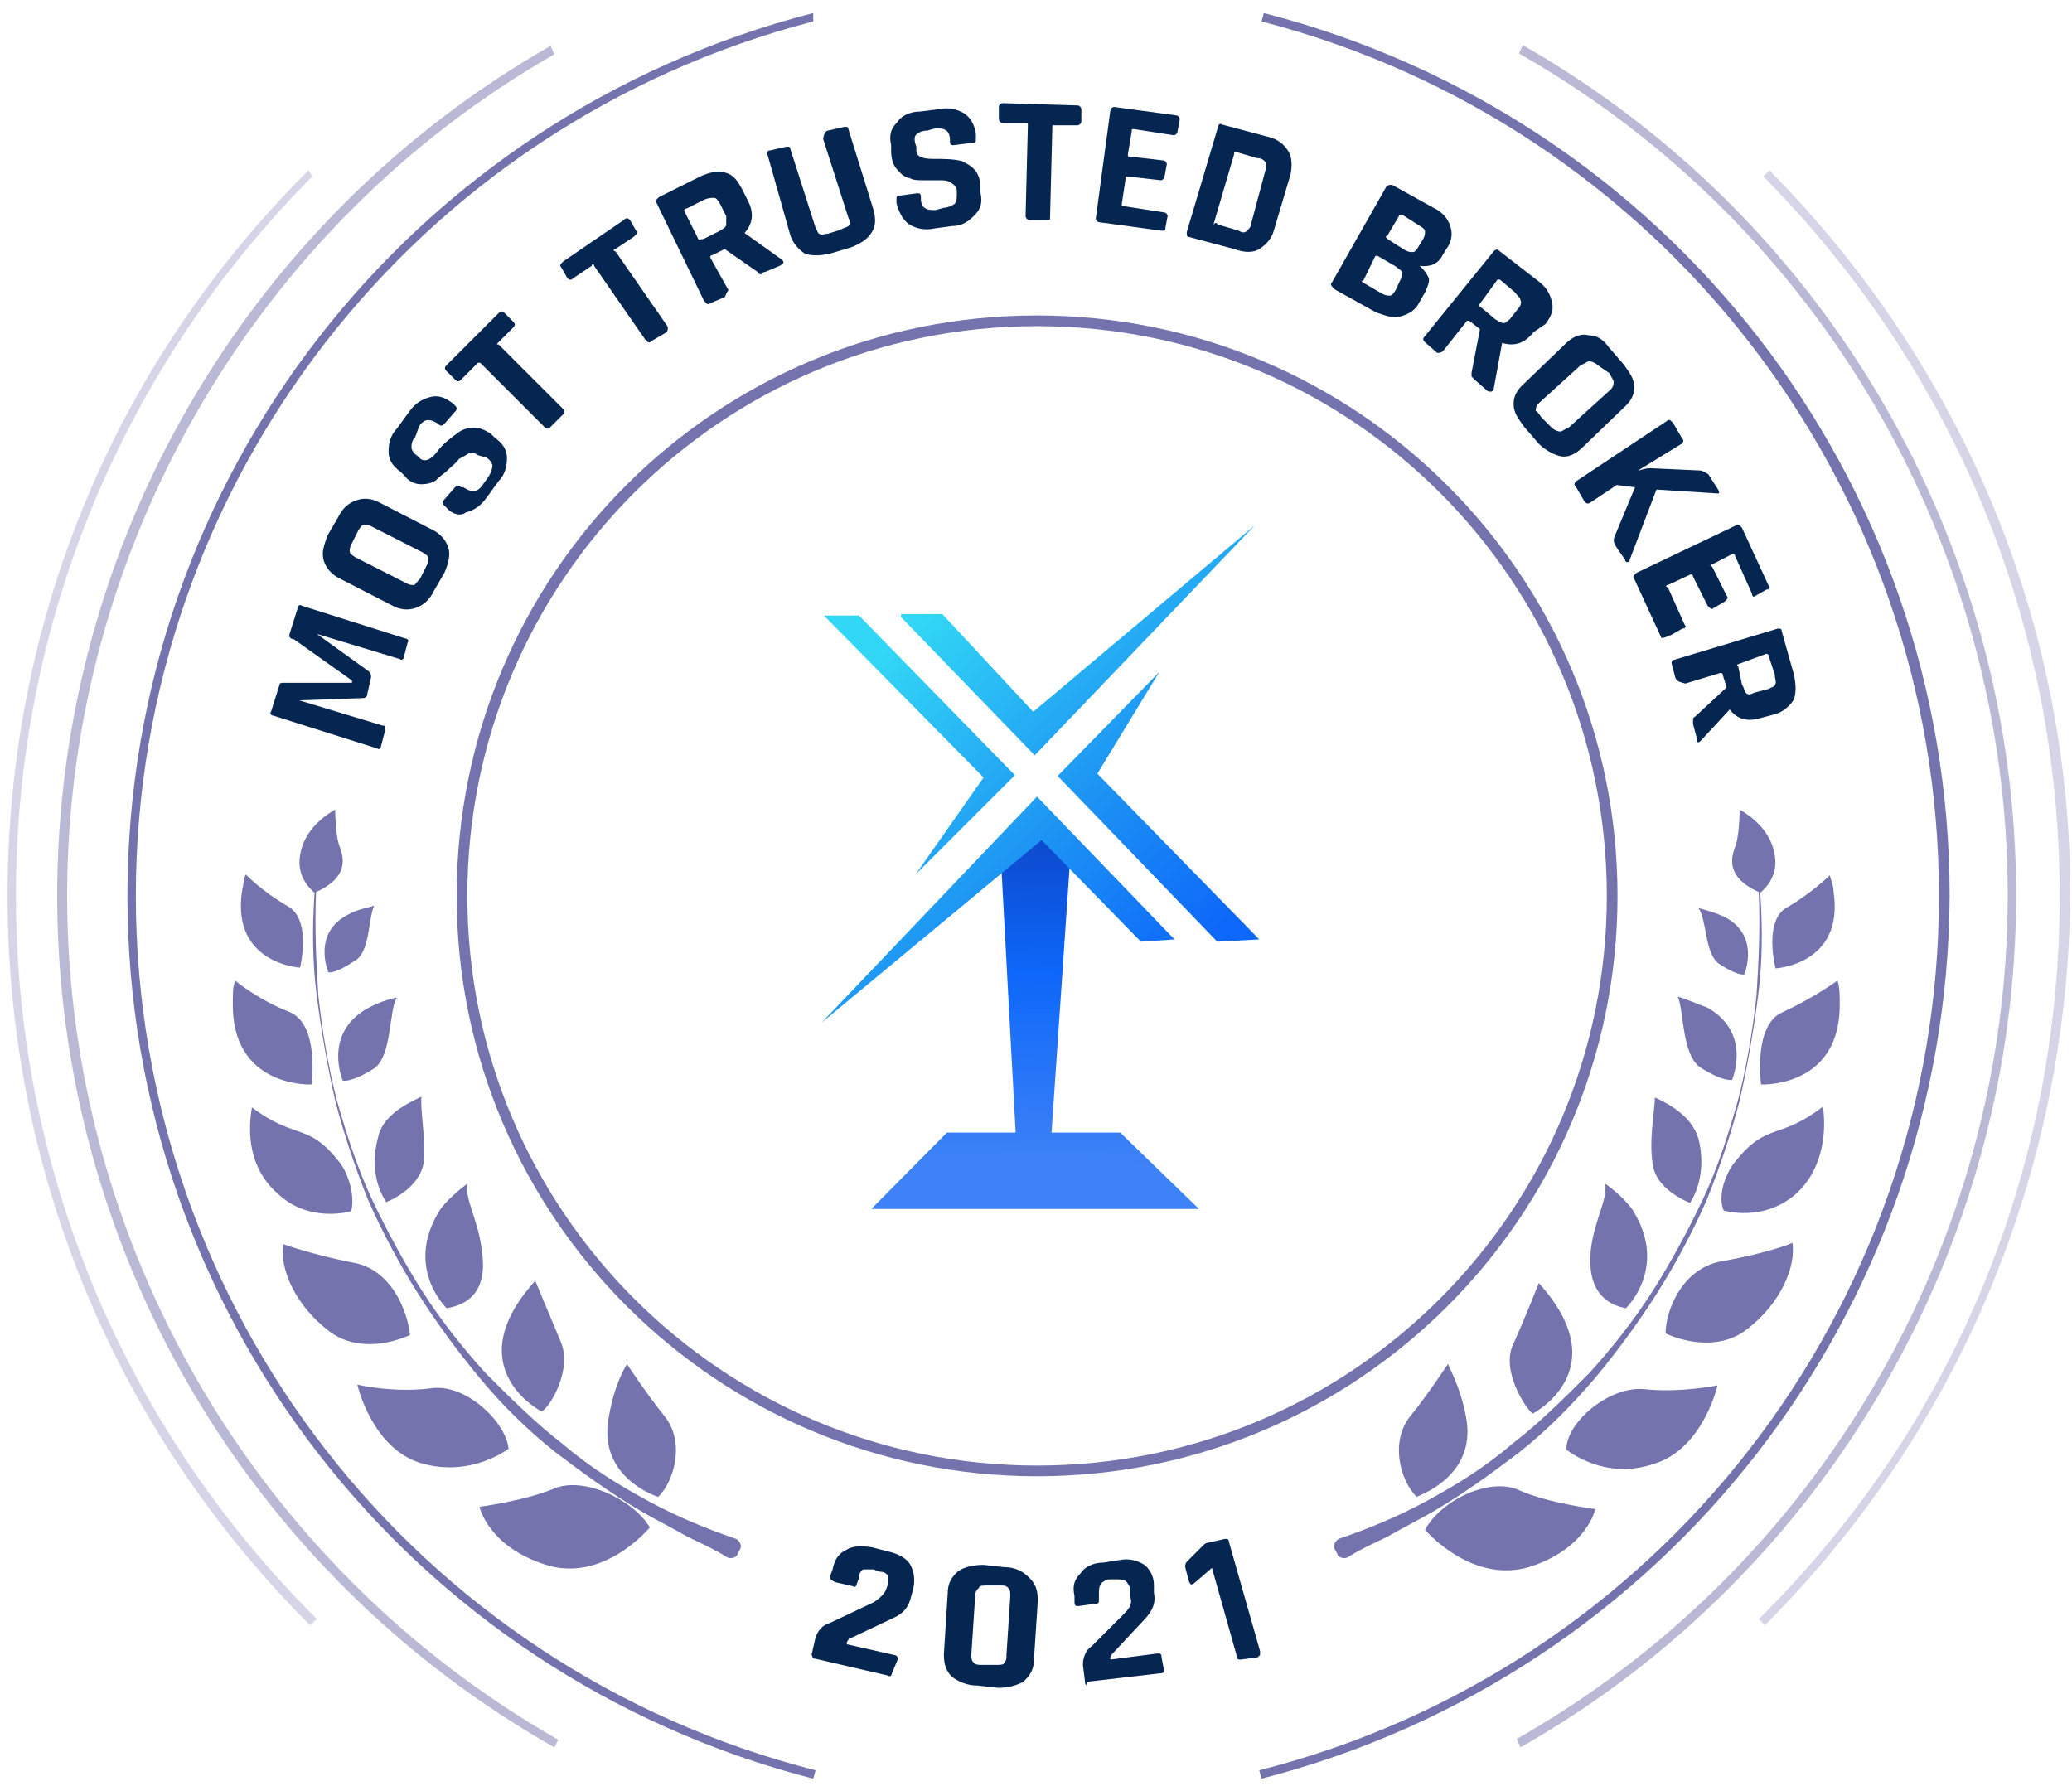
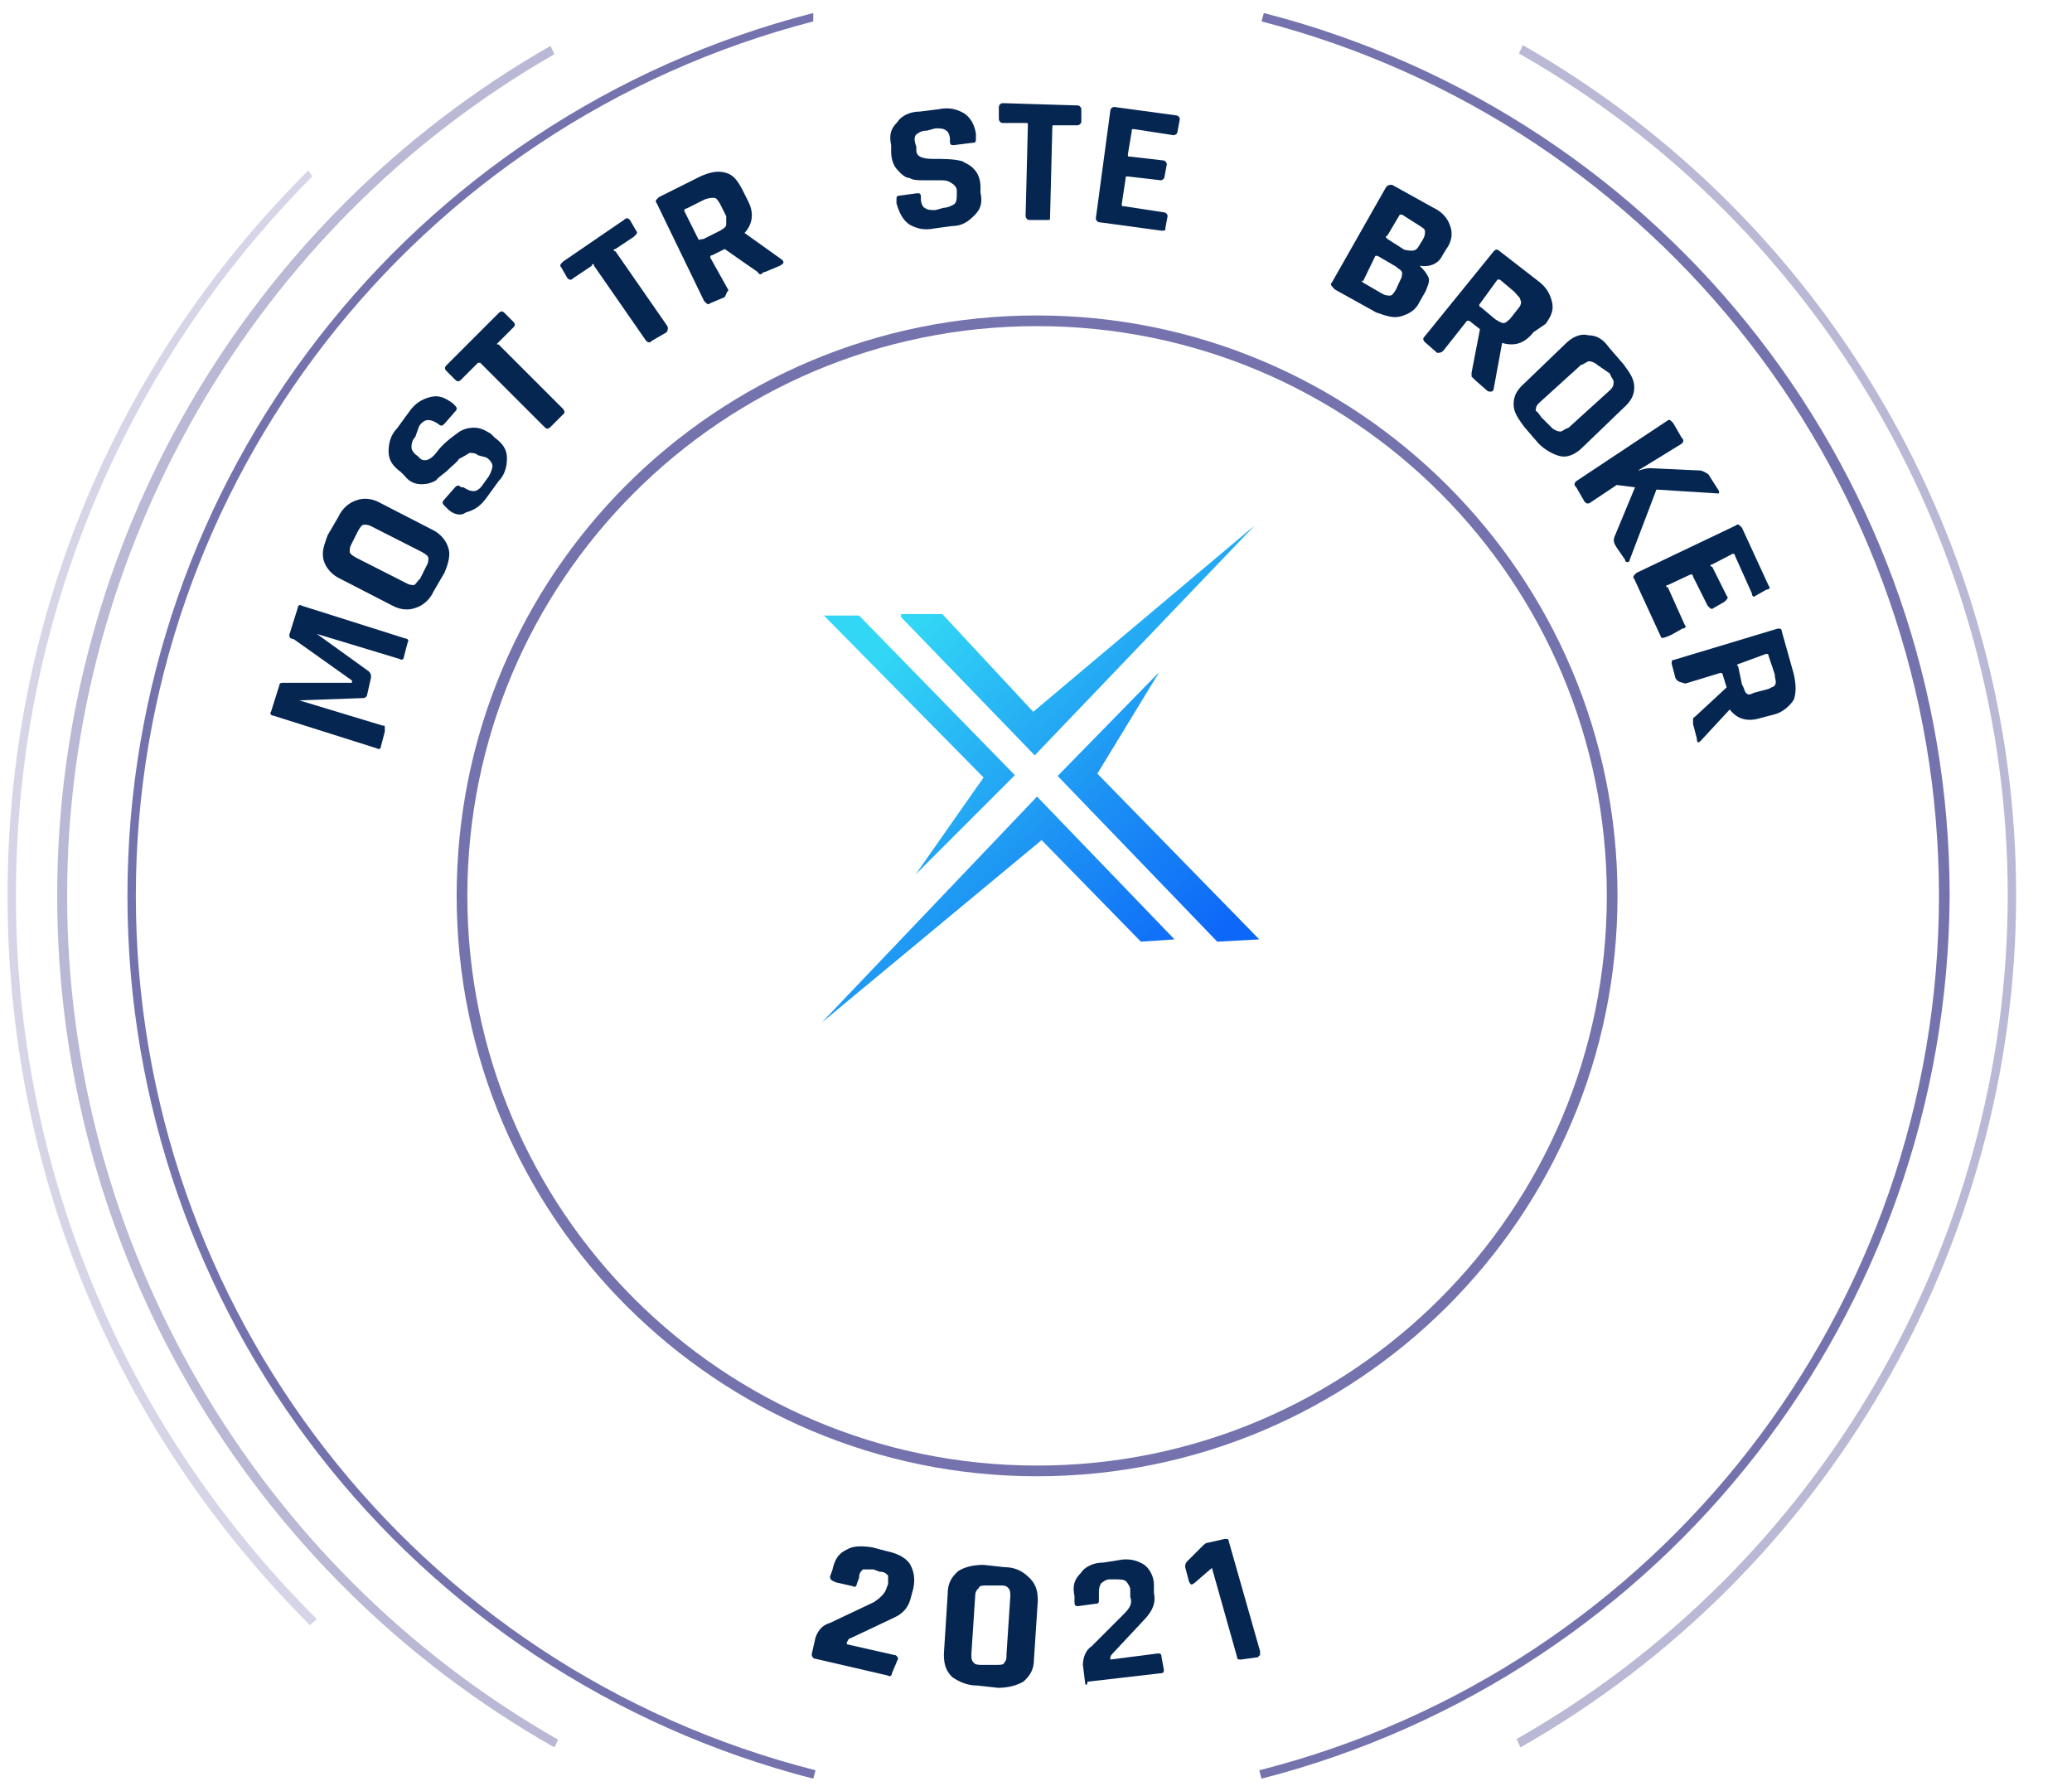
<svg xmlns="http://www.w3.org/2000/svg" width="145" height="125" viewBox="0 0 145 125" fill="none">
  <path d="M20.248 44.416L20.836 42.546C20.836 42.385 20.996 42.278 21.103 42.385L28.372 44.684C28.532 44.684 28.639 44.844 28.532 44.951L28.265 45.967C28.265 46.127 28.105 46.234 27.998 46.127L22.172 44.363L25.806 46.982C25.967 47.142 25.967 47.249 25.967 47.41L25.7 48.586C25.7 48.746 25.539 48.853 25.432 48.853L20.943 49.013L26.769 50.777C26.929 50.777 26.929 50.777 26.929 50.937C26.929 50.937 26.929 51.098 26.929 51.205L26.662 52.22C26.662 52.38 26.501 52.487 26.395 52.38L19.125 50.082C18.965 50.082 18.858 49.922 18.965 49.815L19.553 47.944C19.553 47.784 19.713 47.784 19.82 47.784H24.631V47.623L20.568 44.737C20.248 44.684 20.248 44.577 20.248 44.416Z" fill="#062652" />
  <path d="M31.101 40.087L30.353 41.37C30.085 41.958 29.604 42.386 29.07 42.546C28.642 42.706 28.054 42.706 27.466 42.386L23.832 40.515C23.244 40.248 22.816 39.767 22.656 39.232C22.495 38.644 22.656 38.217 22.923 37.468L23.671 36.185C23.939 35.598 24.42 35.17 24.954 35.01C25.382 34.849 25.97 34.849 26.558 35.17L30.192 37.041C30.78 37.308 31.208 37.789 31.368 38.324C31.529 38.751 31.422 39.339 31.101 40.087ZM29.39 40.515L29.818 39.66C29.979 39.393 29.979 39.232 29.979 39.072C29.979 38.911 29.818 38.805 29.551 38.644L26.077 36.88C25.809 36.72 25.649 36.72 25.489 36.72C25.328 36.72 25.221 36.88 25.061 37.148L24.633 38.003C24.473 38.27 24.473 38.43 24.473 38.591C24.473 38.751 24.633 38.858 24.901 39.018L28.375 40.782C28.642 40.943 28.803 40.943 28.963 40.943C29.07 40.943 29.23 40.622 29.39 40.515Z" fill="#062652" />
  <path d="M31.256 35.545L31.095 35.384C30.935 35.224 30.935 35.117 31.095 34.957L31.843 34.102C32.004 33.941 32.111 33.941 32.271 34.102H32.431C32.699 34.262 32.859 34.369 33.18 34.369C33.34 34.369 33.607 34.208 33.768 33.941L34.195 33.353C34.356 33.086 34.463 32.765 34.463 32.605C34.463 32.445 34.302 32.177 34.035 32.017L33.447 31.857C33.287 31.696 33.02 31.696 32.859 31.696C32.592 31.857 32.431 31.963 32.111 32.124C31.95 32.391 31.683 32.551 31.363 32.872C31.042 33.193 30.774 33.3 30.507 33.62C30.24 33.781 29.919 33.888 29.492 33.888C29.064 33.888 28.637 33.727 28.316 33.3L28.049 33.032C27.461 32.605 27.193 32.177 27.193 31.589C27.193 31.001 27.354 30.413 27.781 29.986L28.637 28.81C29.064 28.222 29.492 27.955 30.08 27.794C30.668 27.634 31.095 27.794 31.683 28.222L31.843 28.382C32.004 28.543 32.004 28.65 31.843 28.81L31.095 29.665C30.935 29.826 30.828 29.826 30.668 29.665C30.4 29.505 30.24 29.398 29.919 29.398C29.759 29.398 29.492 29.558 29.331 29.826L29.064 30.574C28.797 30.841 28.797 31.162 28.797 31.322C28.797 31.483 28.957 31.75 29.224 31.91L29.385 32.07C29.652 32.338 30.133 32.231 30.561 31.643C30.988 31.055 31.576 30.627 32.164 30.2C32.431 30.039 32.752 29.932 33.18 29.932C33.607 29.932 33.928 30.093 34.356 30.36L34.623 30.627C35.211 31.055 35.478 31.483 35.478 32.07C35.478 32.658 35.318 33.246 34.89 33.674L34.035 34.85C33.607 35.438 33.18 35.705 32.592 35.865C32.271 36.133 31.683 36.026 31.256 35.545Z" fill="#062652" />
  <path d="M39.381 29.024L38.526 29.879C38.366 30.04 38.259 30.04 38.099 29.879L33.609 25.39H33.448L32.273 26.565C32.112 26.726 32.005 26.726 31.845 26.565L31.257 25.977C31.097 25.817 31.097 25.71 31.257 25.55L34.892 21.915C35.052 21.755 35.159 21.755 35.319 21.915L35.907 22.503C36.068 22.663 36.068 22.77 35.907 22.931L34.892 23.946C34.731 24.107 34.731 24.107 34.892 24.107L39.381 28.596C39.542 28.757 39.542 28.917 39.381 29.024Z" fill="#062652" />
  <path d="M46.651 23.252L45.636 23.84C45.476 24.001 45.369 24.001 45.208 23.84L41.574 18.602C41.574 18.442 41.413 18.442 41.413 18.602L40.131 19.457C39.97 19.618 39.863 19.618 39.703 19.457L39.275 18.709C39.115 18.549 39.275 18.442 39.436 18.282L43.658 15.395C43.819 15.235 43.926 15.235 44.086 15.395L44.514 16.143C44.674 16.304 44.514 16.411 44.353 16.571L43.07 17.426C42.91 17.426 42.91 17.587 43.07 17.587L46.705 22.825C46.758 22.932 46.758 23.092 46.651 23.252Z" fill="#062652" />
  <path d="M50.714 20.794L49.699 21.222C49.538 21.382 49.431 21.222 49.271 21.061L45.957 14.22C45.797 14.059 45.957 13.952 46.117 13.792L49.004 12.349C49.592 12.082 50.18 11.921 50.768 12.082C51.355 12.242 51.623 12.669 51.944 13.258L52.371 14.113C52.799 14.968 52.638 15.716 52.104 16.304L54.723 18.175C54.883 18.335 54.883 18.442 54.562 18.602L53.547 19.03C53.387 19.03 53.28 19.191 53.28 19.191C53.119 19.191 53.119 19.191 53.013 19.03L50.714 17.427L49.859 17.854C49.699 17.854 49.699 18.015 49.699 18.015L50.981 20.313C50.821 20.473 50.821 20.634 50.714 20.794ZM49.218 16.732L50.393 16.144C50.661 15.983 50.821 15.877 50.821 15.716C50.821 15.556 50.821 15.449 50.821 15.128L50.393 14.273C50.233 14.006 50.126 13.845 49.966 13.845C49.806 13.845 49.538 13.845 49.218 14.006L48.042 14.594C47.881 14.594 47.881 14.754 47.881 14.754L48.897 16.785C49.111 16.732 49.111 16.732 49.218 16.732Z" fill="#062652" />
-   <path d="M57.928 9.142L59.104 8.875C59.264 8.875 59.371 8.875 59.371 9.035L61.135 14.701C61.295 15.289 61.295 15.877 60.974 16.304C60.707 16.732 60.226 17.052 59.531 17.32L58.088 17.747C57.34 17.908 56.805 17.908 56.324 17.747C55.897 17.48 55.469 16.999 55.309 16.465L53.705 10.799C53.705 10.638 53.705 10.531 53.865 10.531L55.041 10.264C55.202 10.264 55.309 10.264 55.309 10.425L57.072 15.93C57.233 16.197 57.233 16.358 57.34 16.358C57.5 16.518 57.607 16.358 57.928 16.358L58.783 16.09C59.05 15.93 59.211 15.93 59.371 15.823C59.531 15.663 59.531 15.556 59.371 15.235L57.607 9.73C57.66 9.302 57.821 9.142 57.928 9.142Z" fill="#062652" />
  <path d="M62.736 14.22V13.953C62.736 13.792 62.736 13.685 63.003 13.685L64.179 13.525C64.339 13.525 64.446 13.525 64.446 13.792V13.953C64.446 14.22 64.607 14.541 64.714 14.541C64.874 14.701 65.141 14.701 65.462 14.701L66.05 14.541C66.317 14.541 66.638 14.38 66.798 14.273C66.959 14.113 66.959 13.846 66.959 13.525V13.365C66.959 13.098 66.798 12.937 66.531 12.777C66.264 12.616 66.103 12.616 65.676 12.616C65.408 12.616 64.927 12.616 64.66 12.616C64.233 12.616 63.912 12.616 63.645 12.456C63.377 12.456 63.057 12.189 62.789 11.868C62.522 11.601 62.362 11.12 62.362 10.585V10.158C62.201 9.409 62.362 8.982 62.789 8.554C63.057 8.127 63.645 7.806 64.393 7.806L65.676 7.646C66.424 7.485 66.959 7.646 67.44 7.913C67.867 8.18 68.188 8.661 68.295 9.356V9.73C68.295 9.89 68.295 9.997 68.028 9.997L66.745 10.158C66.584 10.158 66.477 10.158 66.477 9.89V9.73C66.477 9.463 66.317 9.142 66.21 9.142C66.05 8.982 65.783 8.982 65.462 8.982L64.874 9.142C64.446 9.142 64.286 9.302 64.126 9.409C63.965 9.57 63.965 9.837 64.126 10.265V10.532C64.126 10.959 64.553 11.12 65.302 11.12C66.05 11.12 66.745 11.12 67.333 11.28C67.6 11.441 67.921 11.547 68.188 11.868C68.455 12.135 68.615 12.616 68.615 13.044V13.472C68.776 14.22 68.615 14.648 68.188 15.075C67.76 15.503 67.333 15.823 66.584 15.823L65.408 15.984C64.66 16.144 64.126 15.984 63.645 15.716C63.163 15.396 62.896 14.808 62.736 14.22Z" fill="#062652" />
  <path d="M73.161 15.396H72.038C71.878 15.396 71.771 15.235 71.771 15.128L71.931 8.768C71.931 8.607 71.931 8.607 71.771 8.607H70.168C70.007 8.607 69.9 8.447 69.9 8.34V7.485C69.9 7.325 70.061 7.218 70.168 7.218L75.406 7.378C75.566 7.378 75.673 7.538 75.673 7.645V8.501C75.673 8.661 75.513 8.768 75.406 8.768H73.802C73.642 8.768 73.642 8.768 73.642 8.928L73.482 15.289C73.482 15.396 73.482 15.396 73.161 15.396Z" fill="#062652" />
  <path d="M81.282 16.144L76.953 15.556C76.792 15.556 76.686 15.396 76.686 15.289L77.701 7.752C77.701 7.592 77.861 7.485 77.968 7.485L82.298 8.073C82.458 8.073 82.565 8.233 82.565 8.34L82.405 9.195C82.405 9.356 82.244 9.463 82.138 9.463L79.358 9.035C79.198 9.035 79.198 9.035 79.198 9.195L78.93 10.799C78.93 10.959 78.93 10.959 79.091 10.959L81.389 11.226C81.549 11.226 81.656 11.387 81.656 11.494L81.496 12.349C81.496 12.509 81.336 12.616 81.229 12.616L78.93 12.349C78.77 12.349 78.77 12.349 78.77 12.509L78.503 14.273C78.503 14.433 78.503 14.433 78.663 14.433L81.443 14.861C81.603 14.861 81.71 15.021 81.71 15.128L81.549 15.983C81.603 16.144 81.443 16.144 81.282 16.144Z" fill="#062652" />
-   <path d="M83.049 16.251L85.24 8.875C85.24 8.714 85.401 8.608 85.508 8.714L88.715 9.57C89.463 9.73 89.891 10.158 90.158 10.585C90.425 11.013 90.425 11.601 90.318 12.189L89.142 16.144C88.982 16.732 88.554 17.16 88.127 17.427C87.699 17.694 87.111 17.694 86.363 17.427L83.156 16.572C83.049 16.572 83.049 16.411 83.049 16.251ZM85.24 15.716L86.683 16.144C86.951 16.304 87.111 16.304 87.271 16.144C87.432 15.984 87.539 15.877 87.539 15.716L88.554 11.921C88.715 11.654 88.554 11.494 88.554 11.334C88.394 11.173 88.287 11.066 87.966 11.066L86.523 10.639C86.363 10.639 86.363 10.639 86.363 10.799L84.92 15.716C85.08 15.556 85.08 15.556 85.24 15.716Z" fill="#062652" />
-   <path d="M93.202 19.778L96.997 13.097C97.157 12.937 97.157 12.937 97.424 12.937L100.311 14.54C100.899 14.807 101.326 15.288 101.487 15.823C101.647 16.25 101.647 16.838 101.219 17.426L100.952 17.854C100.685 18.442 100.097 18.709 99.349 18.602C99.616 18.869 99.776 19.03 99.937 19.351C100.097 19.618 99.937 19.939 99.776 20.366L99.349 21.114C99.081 21.702 98.6 21.97 98.066 22.13C97.531 22.29 97.05 22.13 96.302 21.863L93.416 20.259C93.202 20.045 93.041 19.885 93.202 19.778ZM95.393 19.778L96.676 20.526C96.943 20.687 97.104 20.687 97.264 20.687C97.424 20.687 97.531 20.526 97.692 20.259L97.959 19.671C98.119 19.404 98.119 19.244 98.119 19.083C98.119 18.923 97.852 18.816 97.692 18.656L96.409 17.907C96.249 17.907 96.249 17.907 96.249 17.907L95.393 19.671C95.233 19.618 95.233 19.618 95.393 19.778ZM97.104 16.732L98.28 17.48C98.547 17.64 98.707 17.64 98.868 17.64C99.028 17.64 99.135 17.48 99.295 17.213L99.562 16.785C99.723 16.518 99.723 16.357 99.723 16.197C99.723 16.037 99.562 15.93 99.295 15.769L98.119 15.021C97.959 15.021 97.959 15.021 97.959 15.021L97.104 16.464C96.943 16.571 96.943 16.571 97.104 16.732Z" fill="#062652" />
+   <path d="M93.202 19.778L96.997 13.097C97.157 12.937 97.157 12.937 97.424 12.937L100.311 14.54C100.899 14.807 101.326 15.288 101.487 15.823C101.647 16.25 101.647 16.838 101.219 17.426L100.952 17.854C100.685 18.442 100.097 18.709 99.349 18.602C99.616 18.869 99.776 19.03 99.937 19.351C100.097 19.618 99.937 19.939 99.776 20.366L99.349 21.114C99.081 21.702 98.6 21.97 98.066 22.13C97.531 22.29 97.05 22.13 96.302 21.863L93.416 20.259C93.202 20.045 93.041 19.885 93.202 19.778ZM95.393 19.778L96.676 20.526C96.943 20.687 97.104 20.687 97.264 20.687C97.424 20.687 97.531 20.526 97.692 20.259L97.959 19.671C98.119 19.404 98.119 19.244 98.119 19.083C98.119 18.923 97.852 18.816 97.692 18.656L96.409 17.907C96.249 17.907 96.249 17.907 96.249 17.907L95.393 19.671C95.233 19.618 95.233 19.618 95.393 19.778ZM97.104 16.732L98.28 17.48C99.028 17.64 99.135 17.48 99.295 17.213L99.562 16.785C99.723 16.518 99.723 16.357 99.723 16.197C99.723 16.037 99.562 15.93 99.295 15.769L98.119 15.021C97.959 15.021 97.959 15.021 97.959 15.021L97.104 16.464C96.943 16.571 96.943 16.571 97.104 16.732Z" fill="#062652" />
  <path d="M100.575 24.695L99.72 23.947C99.56 23.786 99.56 23.679 99.72 23.519L104.531 17.586C104.691 17.426 104.798 17.426 104.958 17.586L107.577 19.617C108.165 20.045 108.433 20.472 108.593 21.06C108.753 21.648 108.593 22.076 108.165 22.664L107.31 23.252C106.722 24 106.027 24.267 105.119 24L104.531 27.207C104.531 27.367 104.37 27.474 104.103 27.367L103.248 26.619C103.088 26.459 103.088 26.459 102.981 26.352C102.981 26.352 102.981 26.192 102.981 26.085L103.569 23.038L102.82 22.45C102.66 22.45 102.66 22.45 102.66 22.45L101.056 24.481C100.896 24.695 100.736 24.695 100.575 24.695ZM103.622 21.488L104.638 22.343C104.905 22.503 105.065 22.61 105.225 22.61C105.386 22.61 105.493 22.45 105.653 22.343L106.241 21.595C106.401 21.434 106.508 21.167 106.401 21.007C106.401 20.847 106.241 20.74 105.974 20.419L104.958 19.564C104.798 19.564 104.798 19.564 104.798 19.564L103.515 21.328C103.515 21.328 103.515 21.488 103.622 21.488Z" fill="#062652" />
  <path d="M107.686 31.055L106.67 29.879C106.243 29.291 105.922 28.864 105.922 28.276C105.922 27.688 106.189 27.26 106.67 26.833L109.556 24.053C109.984 23.626 110.572 23.305 111.16 23.465C111.748 23.465 112.176 23.733 112.603 24.321L113.619 25.497C114.046 26.084 114.367 26.512 114.367 27.1C114.367 27.688 114.1 28.116 113.619 28.543L110.732 31.323C110.305 31.75 109.717 32.071 109.129 31.91C108.701 31.804 108.113 31.483 107.686 31.055ZM107.846 29.184L108.594 29.933C108.755 30.093 109.022 30.2 109.182 30.2C109.343 30.2 109.45 30.04 109.77 29.933L112.657 27.314C112.817 27.153 112.924 27.047 112.924 26.726C112.924 26.566 112.764 26.459 112.657 26.138L111.801 25.55C111.641 25.39 111.374 25.283 111.213 25.283C111.053 25.283 110.946 25.443 110.625 25.55L107.739 28.169C107.579 28.329 107.472 28.436 107.472 28.757C107.525 28.757 107.686 28.917 107.846 29.184Z" fill="#062652" />
  <path d="M110.894 35.117L110.306 34.101C110.145 33.941 110.145 33.834 110.306 33.674L116.666 29.451C116.827 29.291 116.934 29.451 117.094 29.611L117.682 30.627C117.842 30.787 117.842 30.894 117.682 31.055L114.635 32.925C114.796 32.925 115.063 32.765 115.491 32.765L118.965 32.925C119.125 32.925 119.392 33.086 119.553 33.193L120.301 34.369C120.301 34.529 120.301 34.529 120.301 34.529H120.141L115.918 34.262L114.047 39.179C114.047 39.34 113.887 39.34 113.887 39.34C113.887 39.34 113.727 39.34 113.727 39.179L113.139 38.324C112.978 38.057 112.871 37.896 112.978 37.576L114.421 34.101L113.139 33.941L111.375 35.117C111.161 35.277 111.054 35.277 110.894 35.117Z" fill="#062652" />
  <path d="M116.238 44.577L114.367 40.515C114.207 40.355 114.367 40.248 114.528 40.087L121.476 36.773C121.636 36.613 121.743 36.773 121.904 36.934L123.774 40.996C123.935 41.156 123.774 41.263 123.614 41.263L122.866 41.691C122.705 41.851 122.599 41.691 122.599 41.531L121.423 38.911C121.423 38.751 121.262 38.751 121.262 38.751L119.819 39.499C119.659 39.499 119.659 39.66 119.819 39.66L120.835 41.691C120.995 41.851 120.835 41.958 120.674 42.118L119.926 42.546C119.766 42.706 119.659 42.546 119.498 42.386L118.483 40.355C118.483 40.194 118.323 40.194 118.323 40.194L116.719 40.943C116.559 40.943 116.559 41.103 116.719 41.103L117.895 43.722C118.055 43.882 117.895 43.989 117.735 43.989L116.986 44.417C116.398 44.684 116.238 44.684 116.238 44.577Z" fill="#062652" />
  <path d="M117.251 47.463L116.984 46.447C116.984 46.287 116.984 46.18 117.145 46.18L124.414 43.989C124.574 43.989 124.681 43.989 124.681 44.149L125.536 47.196C125.697 47.944 125.697 48.479 125.536 48.96C125.269 49.387 124.788 49.815 124.253 49.975L123.238 50.242C122.383 50.51 121.634 50.403 121.046 49.654L119.015 51.846C118.855 52.006 118.748 52.006 118.748 51.686L118.481 50.67C118.481 50.51 118.481 50.403 118.481 50.403C118.481 50.242 118.481 50.242 118.641 50.136L120.833 48.104L120.565 47.249C120.565 47.089 120.405 47.089 120.405 47.089L117.946 47.837C117.572 47.73 117.412 47.73 117.251 47.463ZM121.634 46.608L121.902 47.891C122.062 48.158 122.062 48.318 122.169 48.479C122.329 48.639 122.436 48.639 122.757 48.479L123.772 48.211C124.04 48.051 124.2 48.051 124.2 47.944C124.36 47.784 124.2 47.517 124.2 47.196L123.772 45.913C123.772 45.753 123.612 45.753 123.612 45.753L121.581 46.501C121.634 46.447 121.474 46.608 121.634 46.608Z" fill="#062652" />
  <path d="M56.805 115.767L57.072 114.591C57.232 114.164 57.5 113.736 58.087 113.576L61.134 112.133C61.562 111.865 61.883 111.545 61.989 111.277L62.15 110.85C62.15 110.582 62.15 110.422 62.15 110.262C61.989 110.101 61.883 109.994 61.562 109.994L61.134 109.834C60.867 109.834 60.546 109.834 60.386 109.834C60.225 109.994 60.119 110.101 60.119 110.422L59.958 110.85C59.958 111.01 59.798 111.117 59.691 111.01L58.515 110.743C58.087 110.582 58.087 110.476 58.087 110.315L58.248 109.888C58.408 109.139 58.675 108.712 59.263 108.444C59.691 108.177 60.279 108.177 61.027 108.284L62.043 108.551C62.791 108.712 63.326 108.979 63.646 109.407C63.914 109.834 64.074 110.422 63.914 111.17L63.753 111.758C63.593 112.507 63.165 112.934 62.577 113.202L59.531 114.645C59.37 114.645 59.37 114.805 59.263 114.912V115.072L62.577 115.821C62.738 115.821 62.845 115.981 62.845 116.088L62.417 117.103C62.417 117.264 62.257 117.371 62.15 117.264L57.072 116.088C56.912 116.088 56.805 115.927 56.805 115.767Z" fill="#062652" />
  <path d="M69.848 118.119L68.405 117.959C67.656 117.959 67.122 117.692 66.641 117.371C66.213 116.943 66.053 116.516 66.053 115.767L66.32 111.545C66.32 110.796 66.587 110.369 67.068 109.941C67.496 109.674 68.084 109.514 68.832 109.514L70.275 109.674C71.024 109.674 71.558 109.941 72.039 110.422C72.467 110.85 72.627 111.278 72.627 112.026L72.36 116.088C72.36 116.836 72.093 117.264 71.612 117.692C71.13 117.959 70.543 118.119 69.848 118.119ZM68.832 116.516H69.687C69.955 116.516 70.275 116.516 70.275 116.355C70.436 116.195 70.436 116.088 70.436 115.767L70.703 111.705C70.703 111.438 70.703 111.278 70.543 111.117C70.382 110.957 70.275 110.957 69.955 110.957H69.099C68.832 110.957 68.511 110.957 68.511 111.117C68.351 111.278 68.244 111.384 68.244 111.705L67.977 115.767C67.977 116.035 67.977 116.195 68.137 116.355C68.244 116.516 68.511 116.516 68.832 116.516Z" fill="#062652" />
  <path d="M75.942 117.798L75.782 116.516C75.782 116.088 75.942 115.5 76.37 115.233L78.668 112.934C79.096 112.507 79.256 112.186 79.096 111.758V111.277C79.096 111.01 78.935 110.85 78.828 110.689C78.668 110.529 78.401 110.529 78.08 110.529H77.653C77.385 110.529 77.225 110.689 77.065 110.796C76.904 111.064 76.904 111.224 76.904 111.545V111.972C76.904 112.133 76.904 112.24 76.637 112.24L75.461 112.4C75.301 112.4 75.194 112.4 75.194 112.133V111.705C75.034 110.957 75.194 110.529 75.621 110.102C75.889 109.674 76.477 109.353 77.225 109.353L78.24 109.193C78.989 109.033 79.523 109.193 80.004 109.46C80.432 109.727 80.753 110.315 80.753 110.903V111.491C80.913 112.24 80.592 112.774 80.165 113.255L77.866 115.714C77.706 115.874 77.706 115.981 77.706 115.981V116.141L81.02 115.714C81.18 115.714 81.287 115.714 81.287 115.981L81.448 116.836C81.448 116.997 81.448 117.104 81.18 117.104L76.102 117.691C76.102 117.959 75.942 117.959 75.942 117.798Z" fill="#062652" />
  <path d="M83.209 110.69L82.941 109.674C82.941 109.514 82.941 109.407 83.102 109.246L84.117 108.231C84.278 108.07 84.385 107.964 84.545 107.964L85.721 107.696C85.881 107.696 85.988 107.696 85.988 107.857L88.18 115.553C88.18 115.714 88.18 115.714 88.18 115.821L88.019 115.981L86.843 116.141C86.683 116.141 86.576 116.141 86.576 115.981L84.812 109.727L83.636 110.743C83.316 111.01 83.316 110.85 83.209 110.69Z" fill="#062652" />
-   <path d="M100.311 105.772C99.296 106.36 98.12 106.948 97.105 107.536C96.249 107.963 95.234 108.391 94.326 108.979C94.058 109.139 93.577 108.979 93.577 108.712L93.417 108.444C93.257 108.177 93.417 107.857 93.684 107.696C95.875 106.948 97.906 106.093 99.777 105.077C101.968 103.902 103.999 102.619 105.87 101.015C107.74 99.572 109.504 97.809 111.214 96.098C112.818 94.335 114.421 92.304 115.704 90.273C116.987 88.242 118.162 86.051 119.178 83.913C120.193 81.775 120.942 79.423 121.636 76.965C122.224 74.667 122.652 72.155 122.919 69.696C123.079 67.238 123.186 64.886 123.079 62.427C120.461 61.252 121.316 59.648 121.476 59.114C121.743 58.259 121.743 56.655 121.743 56.655C122.491 57.083 123.935 58.098 124.202 59.862C124.469 61.465 123.347 62.321 123.186 62.481C123.347 64.939 123.347 67.291 123.026 69.749C122.705 72.208 122.278 74.667 121.743 77.018C121.155 79.316 120.3 81.828 119.445 83.966C118.43 86.264 117.254 88.456 115.971 90.487C114.688 92.517 113.192 94.549 111.642 96.419C110.039 98.29 108.328 100.053 106.297 101.657C104.534 102.993 102.503 104.489 100.311 105.772ZM99.724 107.055C99.724 107.055 102.93 110.849 106.992 109.674C111.054 108.391 111.642 105.612 111.642 105.612C111.642 105.612 108.328 105.184 106.404 104.329C104.373 103.314 100.899 104.917 99.724 107.055ZM102.61 99.252C102.342 97.648 101.754 96.366 101.327 95.457C101.327 95.457 99.884 97.648 98.708 99.091C97.265 100.855 97.96 103.581 99.136 104.757C98.975 104.757 103.358 103.474 102.61 99.252ZM115.116 97.221C112.657 96.954 109.611 99.519 109.611 101.443C109.611 101.443 112.23 103.634 115.704 102.458C119.178 101.443 120.193 96.954 120.193 96.954C120.193 96.954 117.574 97.488 115.116 97.221ZM107.259 98.931C107.259 98.931 113.192 95.885 107.687 89.792C107.687 89.792 106.832 91.983 105.923 94.014C104.961 95.885 106.832 98.664 107.259 98.931ZM120.621 88.242C117.735 88.669 116.559 91.716 116.559 93.319C116.559 93.319 119.766 94.923 122.224 93.052C124.683 91.181 125.698 88.562 125.431 86.959C125.378 87.066 123.347 87.761 120.621 88.242ZM113.78 91.555C113.78 91.555 116.826 88.669 114.207 84.608C113.78 84.02 113.032 83.325 112.337 82.844C112.497 84.02 111.589 85.302 111.321 87.494C111.054 90.273 112.337 91.288 113.78 91.555ZM121.476 81.24C120.728 82.096 120.193 83.699 120.621 84.714C120.621 84.714 123.4 85.57 125.698 83.539C127.302 82.096 127.89 79.744 127.569 77.446C124.522 79.797 123.667 78.515 121.476 81.24ZM123.24 75.896C123.24 75.896 128.905 76.163 128.745 70.07C128.745 69.643 128.745 69.055 128.584 68.627C128.584 68.627 126.981 69.803 124.79 70.819C122.652 71.674 123.24 75.896 123.24 75.896ZM115.65 81.401C115.811 83.271 118.269 84.18 118.269 84.18C118.269 84.18 119.552 82.416 118.857 79.691C118.43 78.247 117.093 77.392 115.811 76.804C115.811 77.606 115.383 79.797 115.65 81.401ZM119.018 74.72C120.621 75.736 121.209 75.575 121.209 75.575C121.209 75.575 122.652 72.261 119.445 70.498C118.697 70.231 118.002 69.91 117.414 69.749C117.842 70.658 117.681 73.865 119.018 74.72ZM124.255 67.772C124.255 67.772 129.065 67.505 128.317 62.427C128.317 62 128.157 61.679 128.05 61.252C128.05 61.252 126.874 62.427 125.164 63.443C123.347 64.298 124.255 67.772 124.255 67.772ZM120.3 67.451C121.583 68.306 122.064 68.2 122.064 68.2C122.064 68.2 123.24 65.42 120.621 64.138C120.033 63.87 119.445 63.71 118.857 63.55C119.445 64.298 119.285 66.757 120.3 67.451ZM44.888 105.772C45.903 106.36 47.079 106.948 48.095 107.536C48.95 107.963 49.965 108.391 50.874 108.979C51.141 109.139 51.622 108.979 51.622 108.712L51.782 108.444C51.943 108.177 51.782 107.857 51.515 107.696C49.324 106.948 47.293 106.093 45.422 105.077C43.231 103.902 41.2 102.619 39.33 101.015C37.459 99.572 35.695 97.809 33.985 96.098C32.382 94.335 30.778 92.304 29.495 90.273C28.213 88.242 27.037 86.051 26.021 83.913C25.006 81.721 24.258 79.423 23.563 76.965C22.975 74.667 22.547 72.155 22.28 69.696C22.12 67.238 22.013 64.886 22.12 62.427C24.739 61.252 23.884 59.648 23.723 59.114C23.456 58.259 23.456 56.655 23.456 56.655C22.708 57.083 21.265 58.098 20.998 59.862C20.73 61.465 21.853 62.321 22.013 62.481C21.853 64.939 21.853 67.291 22.173 69.749C22.494 72.208 22.922 74.667 23.456 77.018C24.044 79.316 24.899 81.828 25.754 83.966C26.77 86.264 27.946 88.456 29.228 90.487C30.511 92.517 32.008 94.549 33.557 96.419C35.107 98.29 36.871 100.053 38.902 101.657C40.666 102.993 42.697 104.489 44.888 105.772ZM38.795 104.169C36.764 105.024 33.557 105.451 33.557 105.451C33.557 105.451 34.145 108.231 38.207 109.513C42.269 110.796 45.476 106.894 45.476 106.894C44.3 104.917 40.826 103.314 38.795 104.169ZM46.064 104.757C47.24 103.581 47.934 100.855 46.491 99.091C45.316 97.648 43.873 95.457 43.873 95.457C43.285 96.472 42.857 97.648 42.59 99.252C41.842 103.474 46.064 104.757 46.064 104.757ZM25.006 96.9C25.006 96.9 26.021 101.39 29.495 102.405C32.969 103.42 35.588 101.39 35.588 101.39C35.428 99.519 32.542 96.74 30.083 97.167C27.465 97.488 25.006 96.9 25.006 96.9ZM39.223 93.854C38.367 91.823 37.459 89.631 37.459 89.631C31.954 95.724 37.886 98.771 37.886 98.771C38.367 98.664 40.131 95.885 39.223 93.854ZM19.822 87.066C19.555 88.669 20.57 91.288 23.029 93.159C25.487 95.029 28.694 93.426 28.694 93.426C28.534 91.823 27.411 88.776 24.632 88.349C21.692 87.761 19.822 87.066 19.822 87.066ZM33.718 87.494C33.45 85.302 32.542 84.02 32.702 82.844C32.114 83.271 31.259 84.02 30.832 84.608C28.213 88.669 31.259 91.555 31.259 91.555C32.863 91.288 34.145 90.273 33.718 87.494ZM17.631 77.499C17.203 79.958 17.791 82.149 19.501 83.592C21.692 85.623 24.578 84.768 24.578 84.768C24.846 83.752 24.418 82.149 23.723 81.294C21.532 78.515 20.677 79.797 17.631 77.499ZM20.249 70.819C18.058 69.963 16.455 68.627 16.455 68.627C16.294 69.055 16.294 69.482 16.294 70.07C16.134 76.163 21.799 75.896 21.799 75.896C21.799 75.896 22.387 71.674 20.249 70.819ZM29.495 76.751C28.213 77.339 26.716 78.194 26.449 79.637C25.701 82.416 27.037 84.126 27.037 84.126C27.037 84.126 29.335 83.271 29.656 81.347C29.816 79.797 29.389 77.606 29.495 76.751ZM27.785 69.803C27.037 69.963 26.342 70.231 25.754 70.551C22.547 72.315 23.991 75.629 23.991 75.629C23.991 75.629 24.578 75.789 26.182 74.773C27.465 73.865 27.197 70.658 27.785 69.803ZM20.089 63.389C18.325 62.374 17.203 61.198 17.203 61.198C17.043 61.465 17.043 61.946 16.936 62.374C16.188 67.451 20.998 67.719 20.998 67.719C20.998 67.719 21.853 64.298 20.089 63.389ZM26.182 63.389C25.594 63.55 25.006 63.657 24.418 63.977C21.799 65.26 22.975 68.039 22.975 68.039C22.975 68.039 23.403 68.2 24.739 67.291C25.915 66.757 25.754 64.298 26.182 63.389Z" fill="#7473AD" />
-   <path opacity="0.3" d="M123.508 113.735L123.08 113.308C136.709 99.84 144.138 81.828 144.138 62.695C144.138 43.668 136.762 25.87 123.401 12.348L123.828 11.921C137.297 25.55 144.886 43.561 144.886 62.695C144.672 81.989 137.136 100.107 123.508 113.735Z" fill="#7473AD" />
  <path opacity="0.5" d="M106.404 122.287L106.137 121.699C127.301 109.674 140.502 87.013 140.502 62.642C140.502 38.431 127.462 15.77 106.297 3.744L106.564 3.156C127.889 15.342 141.09 38.11 141.09 62.642C141.09 87.173 127.836 110.102 106.404 122.287Z" fill="#7473AD" />
  <path d="M88.283 124.478L88.123 123.89C116.129 116.782 135.69 91.555 135.69 62.695C135.69 33.834 116.129 8.714 88.283 1.499L88.444 0.911C116.717 8.18 136.438 33.567 136.438 62.695C136.278 91.823 116.556 117.21 88.283 124.478Z" fill="#7473AD" />
  <path opacity="0.3" d="M21.692 113.735C8.063 100.107 0.527 81.989 0.527 62.695C0.527 43.561 7.903 25.55 21.585 11.921L21.852 12.348C8.491 25.817 1.115 43.668 1.115 62.695C1.115 81.828 8.651 99.84 22.173 113.308L21.692 113.735Z" fill="#7473AD" />
  <path opacity="0.5" d="M38.795 122.287C17.31 110.101 4.002 87.333 4.002 62.694C4.002 38.163 17.203 15.395 38.528 3.209L38.795 3.797C17.791 15.822 4.697 38.483 4.697 62.694C4.697 87.066 17.898 109.673 39.062 121.752L38.795 122.287Z" fill="#7473AD" />
  <path d="M56.912 124.478C28.64 117.21 8.918 91.823 8.918 62.695C8.918 33.567 28.64 8.18 56.912 0.911V1.499C29.067 8.714 9.506 33.834 9.506 62.695C9.506 91.555 29.067 116.782 57.073 123.89L56.912 124.478Z" fill="#7473AD" />
  <path d="M72.576 103.314C50.236 103.314 31.957 85.195 31.957 62.695C31.957 40.194 50.075 22.076 72.576 22.076C94.916 22.076 113.195 40.194 113.195 62.695C113.195 85.195 94.916 103.314 72.576 103.314ZM72.576 22.824C50.503 22.824 32.705 40.675 32.705 62.695C32.705 84.714 50.556 102.565 72.576 102.565C94.596 102.565 112.447 84.714 112.447 62.695C112.447 40.675 94.649 22.824 72.576 22.824Z" fill="#7473AD" />
-   <path d="M60.975 84.607H83.903L78.398 79.263H73.588L74.871 60.396L72.84 58.365L70.06 60.396L71.076 79.263H66.266L60.975 84.607Z" fill="url(#paint0_linear_7283_2107)" />
  <path fill-rule="evenodd" clip-rule="evenodd" d="M68.831 54.411L57.66 43.08H60.119L71.022 54.25L64.074 61.198L68.831 54.411ZM88.124 65.741L76.794 54.143L81.123 47.035L74.015 54.304L85.185 65.901L88.124 65.741ZM82.192 65.741L72.572 55.747L57.5 71.567L72.892 58.793L79.84 65.901L82.192 65.741ZM63.005 43.133L72.411 52.861L87.804 36.773L72.305 49.814L65.945 42.973H63.058V43.133H63.005Z" fill="url(#paint1_linear_7283_2107)" />
  <defs>
    <linearGradient id="paint0_linear_7283_2107" x1="72.524" y1="81.273" x2="73.03" y2="58.358" gradientUnits="userSpaceOnUse">
      <stop stop-color="#3D82F7" />
      <stop offset="0.578" stop-color="#0D67F9" />
      <stop offset="1" stop-color="#0D49CC" />
    </linearGradient>
    <linearGradient id="paint1_linear_7283_2107" x1="63.227" y1="44.361" x2="84.406" y2="66.279" gradientUnits="userSpaceOnUse">
      <stop stop-color="#32D7F5" />
      <stop offset="0.57" stop-color="#1D93F4" />
      <stop offset="1" stop-color="#0D67F9" />
    </linearGradient>
  </defs>
</svg>